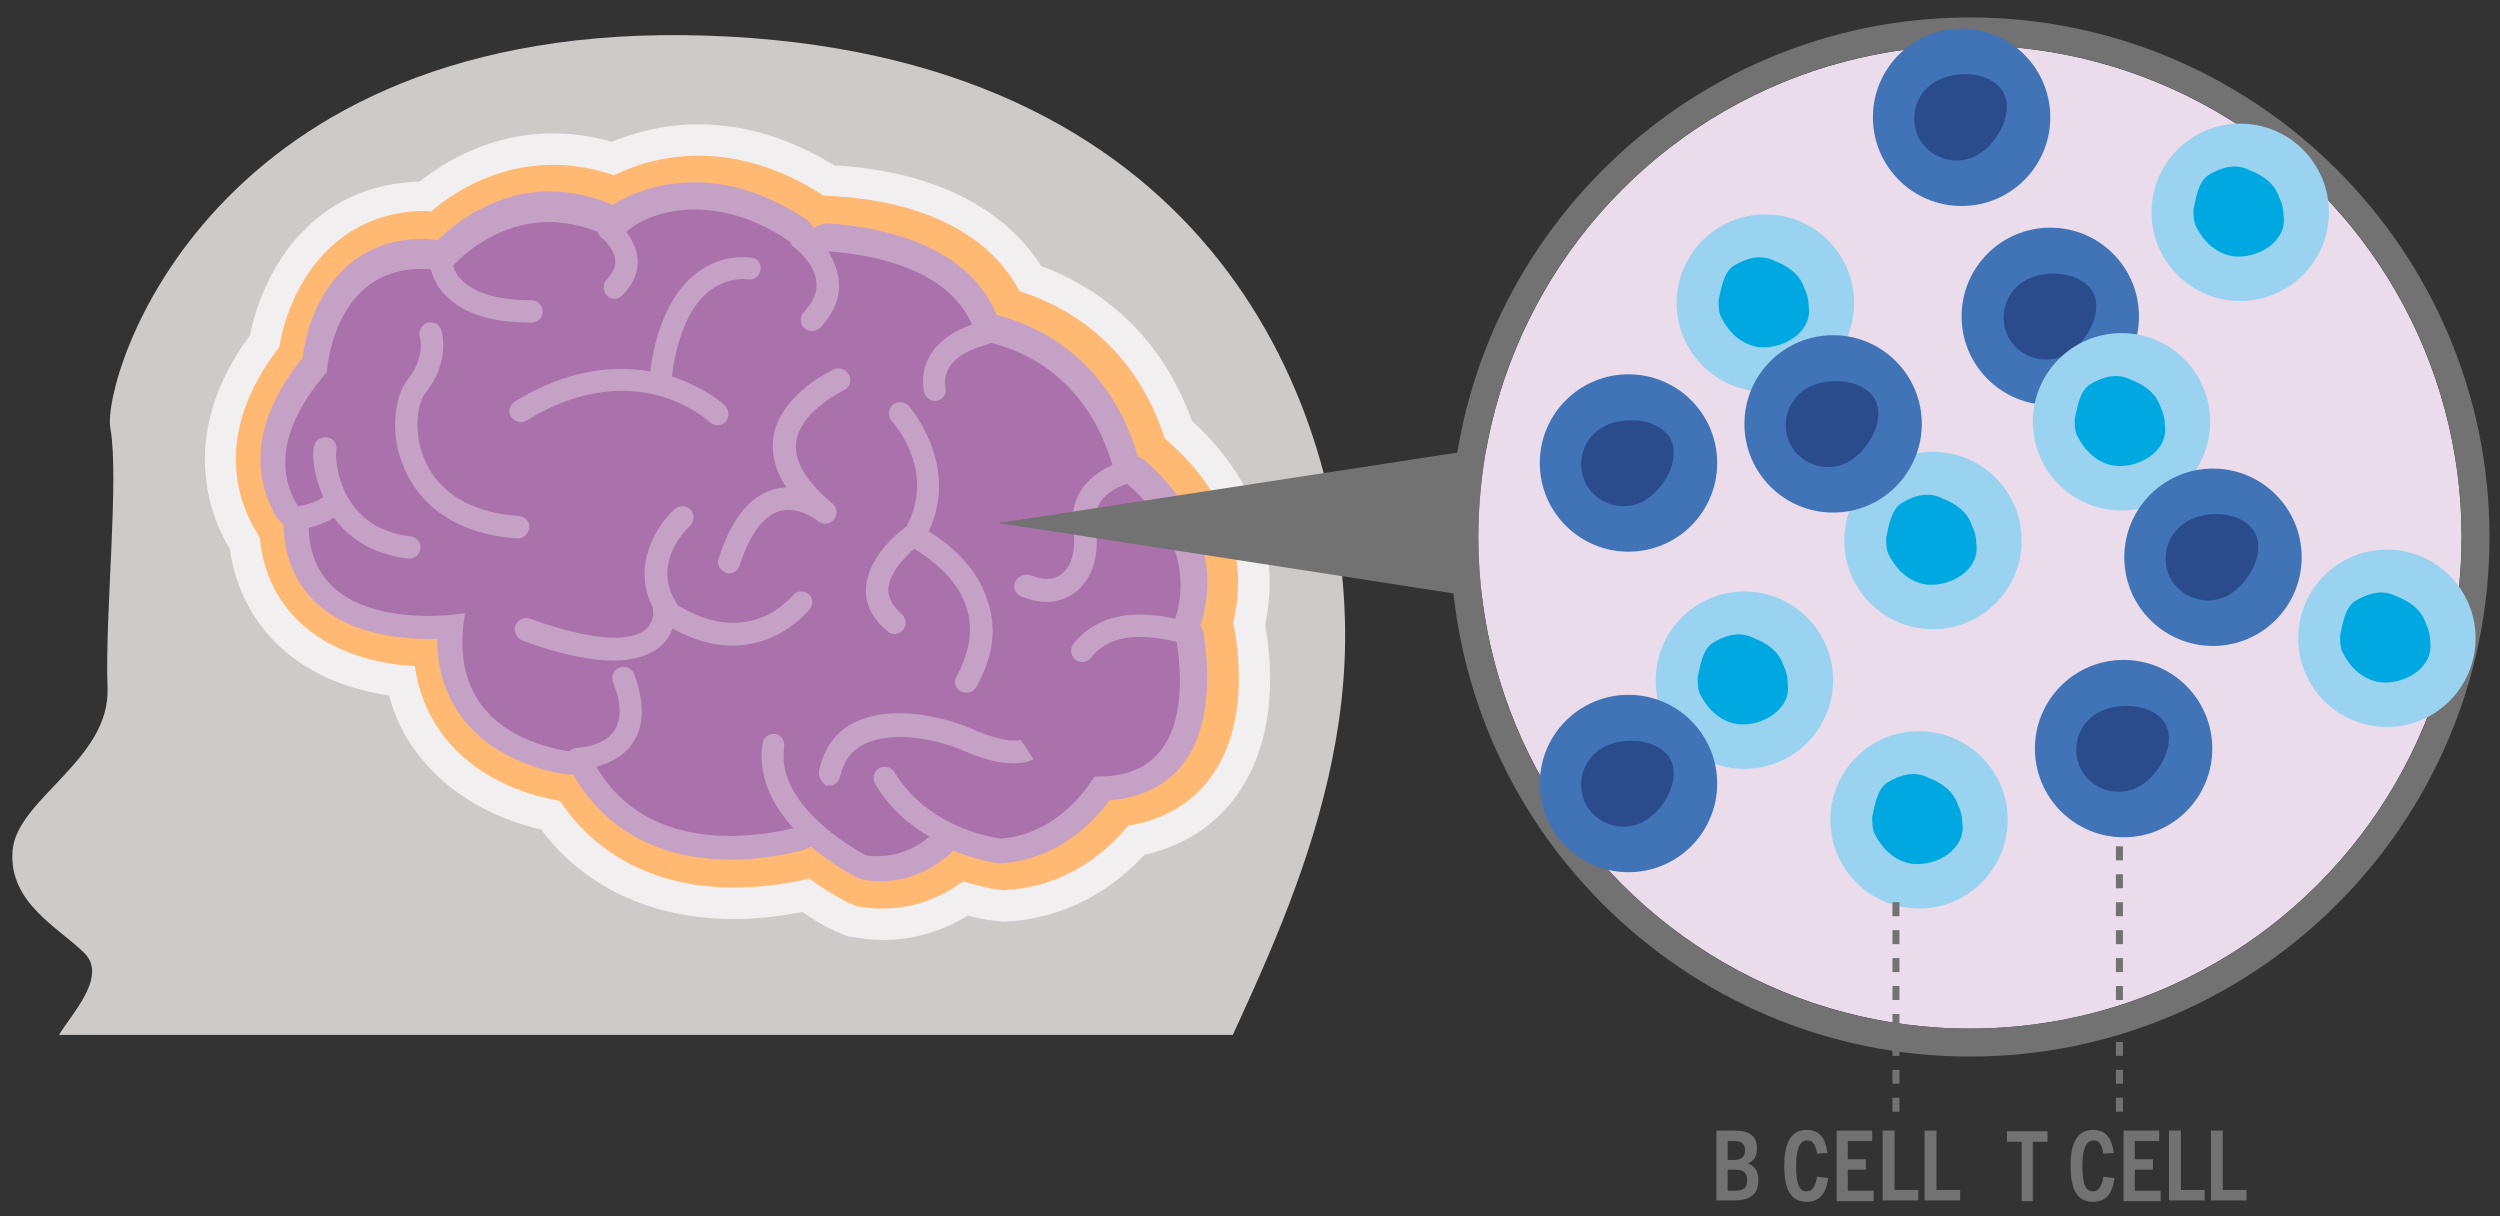
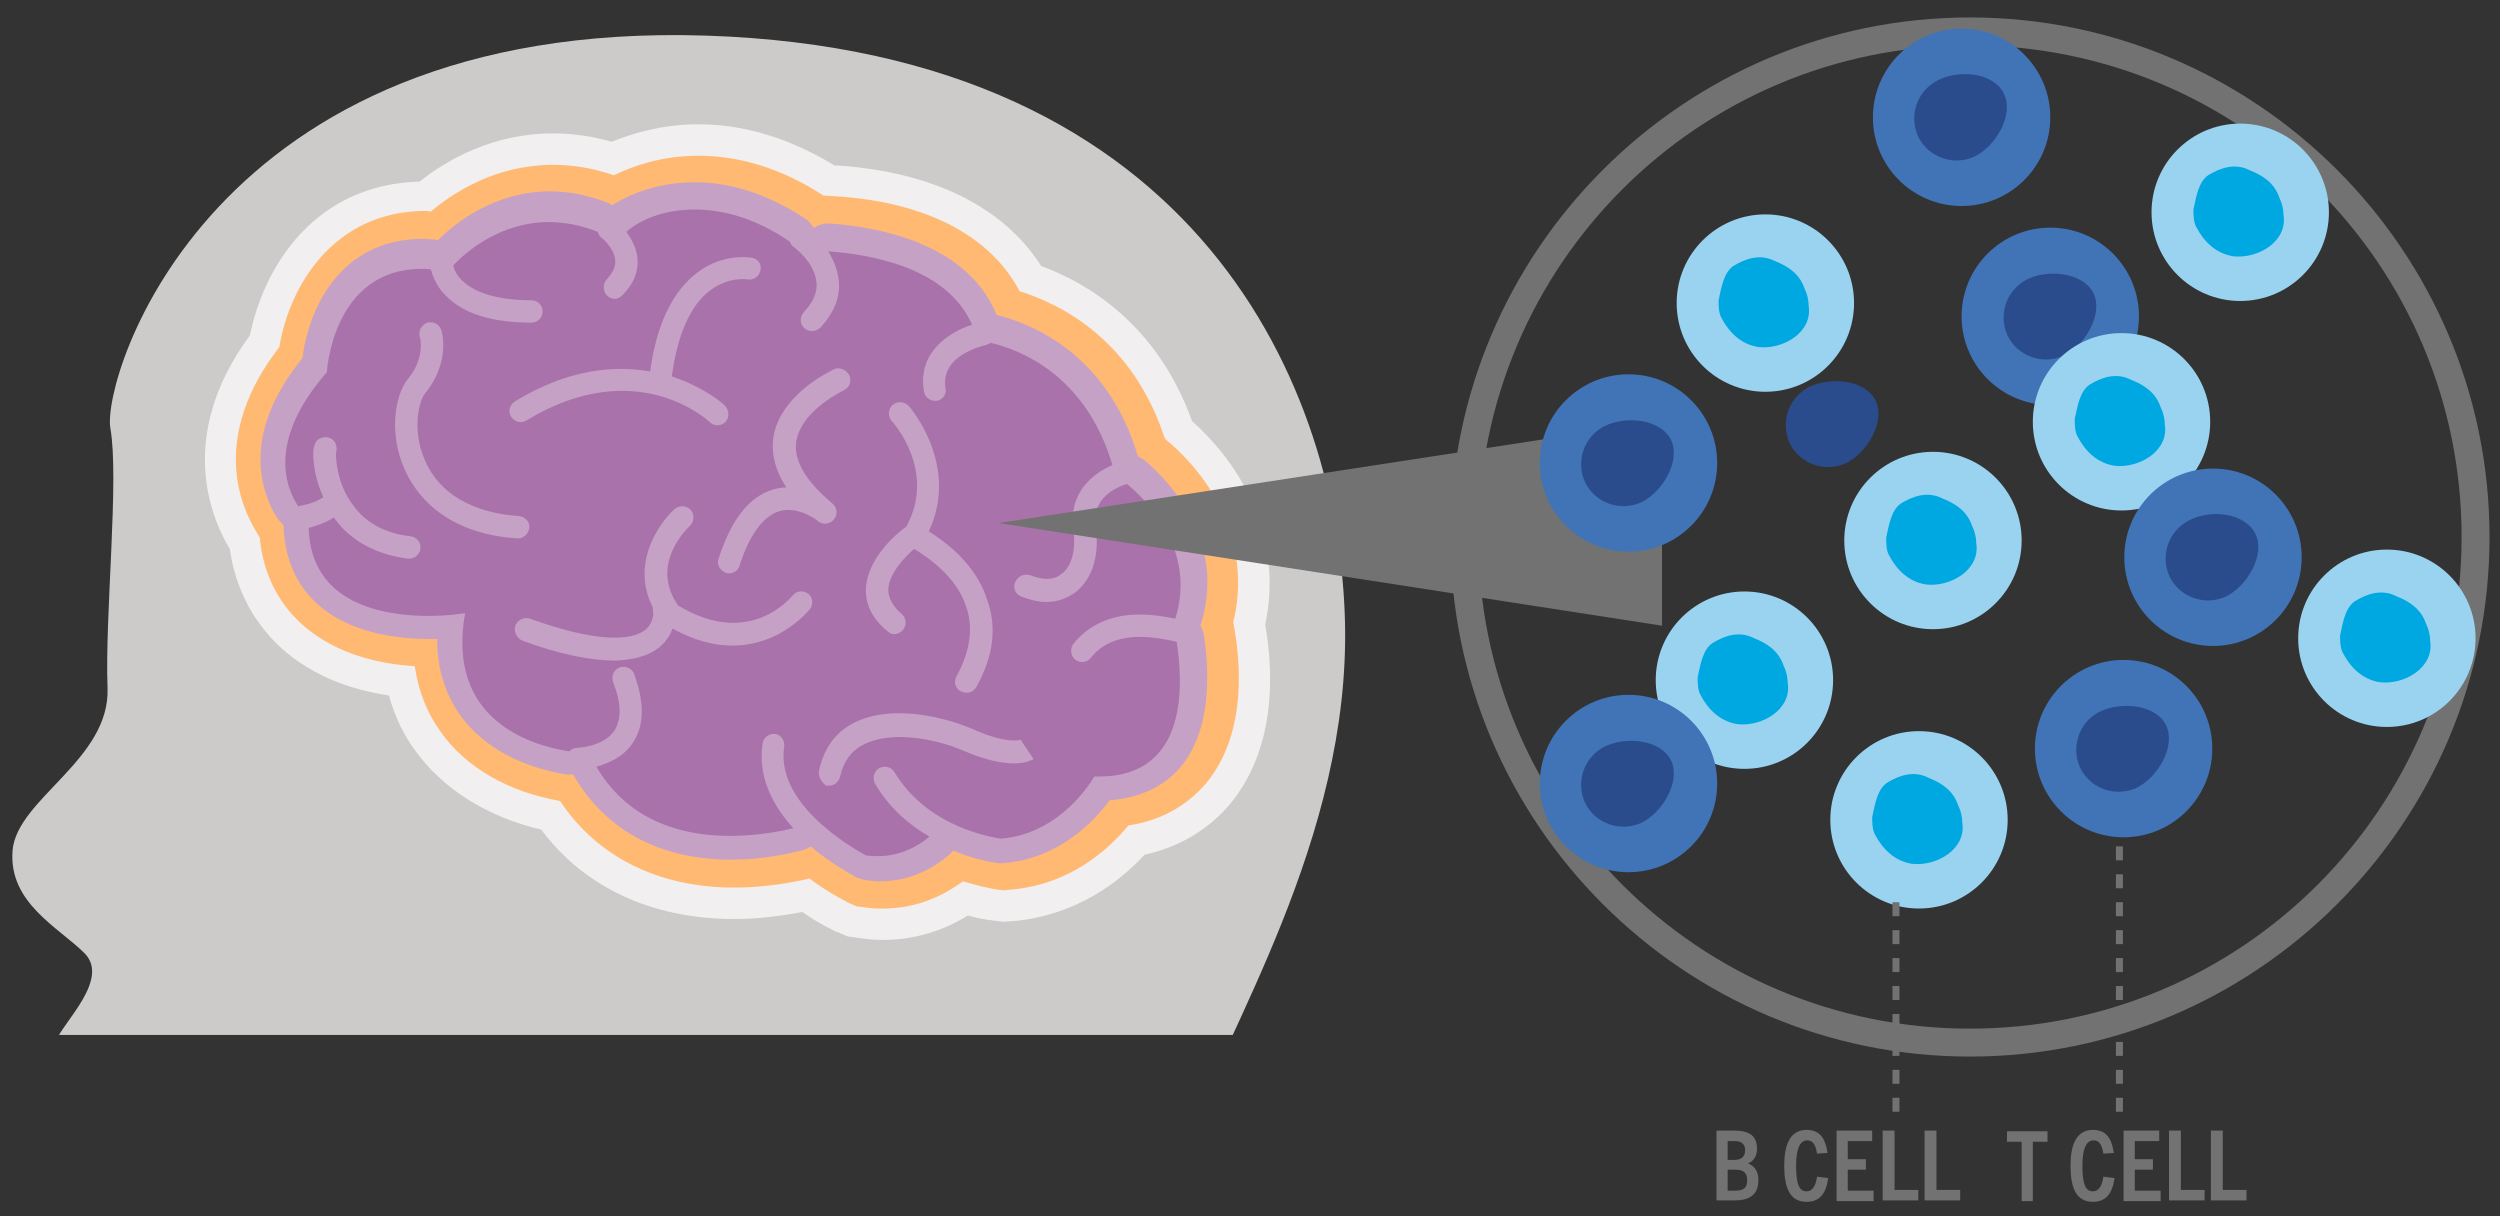
<svg xmlns="http://www.w3.org/2000/svg" xmlns:xlink="http://www.w3.org/1999/xlink" version="1.1" id="Layer_1" x="0px" y="0px" viewBox="-70 113.8 358 174.2" style="enable-background:new -70 113.8 358 174.2;" xml:space="preserve">
  <rect x="-70" y="113.8" width="358" height="174.2" fill="#333333" stroke="none" />
  <style type="text/css">
	.st0{fill:#8CAACA;}
	.st1{fill:#F1EFEF;}
	.st2{fill:#FFB972;}
	.st3{fill:#AA72AA;}
	.st4{fill:#C6A1C6;}
	.st5{clip-path:url(#SVGID_2_);fill:#CCCBCA;}
	.st6{fill:none;}
	.st7{fill:#717271;}
	.st8{fill:#EADCEA;}
	.st9{fill:#4074B7;}
	.st10{fill:#2A4C8C;}
	.st11{fill:#9AD3F0;}
	.st12{fill:#00A8E1;}
	.st13{fill:none;stroke:#717271;stroke-miterlimit:10;stroke-dasharray:2,2;}
	.st14{fill:none;stroke:#818182;stroke-width:1.588;stroke-miterlimit:10;stroke-dasharray:6.354,2.118;}
</style>
  <g id="Layer_1_1_">
    <g>
      <g>
        <path class="st0" d="M56.5,242.3c-0.9,0-1.8-0.1-2.6-0.2l-0.7-0.1l-1.3-0.6l-0.3-0.2c-0.9-0.5-3-1.7-5.3-3.5l-0.6,0.1     c-2.4,0.6-6.2,1.3-10.6,1.3c-10.7,0-18.9-4.2-24-12.2H11c-4.2-0.7-12-2.8-16.7-9.4c-2.1-2.9-3.3-6.2-3.6-10     c-13.1-0.4-21.3-6.8-22.1-17.4l-0.6-1c-2.3-3.5-6.3-12.8,3.3-25c1.1-7.4,6.1-18.5,19.5-18.5c0.4,0,0.9,0,1.3,0     c3-2.7,8.9-6.9,16.9-6.9c2.9,0,5.9,0.6,8.8,1.7c2.7-1.5,6.8-3,12-3c5.7,0,11.5,1.9,17,5.6l0.4,0.3l2,0.1     c7.4,0.5,20.3,2.9,25.4,13.4c5.4,1.5,16,6.3,20.5,20.7l0.4,0.4c8.2,6.9,11.5,15.9,9.1,24.9l0.2,1.5c1,6.2,1.2,14.8-3.9,20.8     c-1.9,2.2-5.2,4.8-10.6,5.4c-2.7,3.4-8,8.4-16.1,9.1l-0.7,0.1l-0.7-0.1c-1.3-0.2-3.3-0.6-5.5-1.4     C65.3,240.2,61.5,242.3,56.5,242.3z" />
        <path class="st1" d="M30,143.8c3.8,0,8.5,1.1,13.6,4.6c0.1,0.3,0.3,0.6,0.6,0.8c0,0,2.9,2.1,3.2,4.9c0.2,1.5-0.4,2.9-1.8,4.4     c-0.6,0.7-0.6,1.6,0.1,2.2c0.3,0.3,0.7,0.4,1.1,0.4l0,0c0.4,0,0.9-0.1,1.2-0.5c2-2.2,2.9-4.4,2.6-6.9c-0.2-1.5-0.8-2.8-1.5-3.9     c5.8,0.4,17,2.2,20.6,10.5c-3.4,1.1-7.8,4-6.9,9.4c0.1,0.8,0.8,1.3,1.6,1.3l0,0c0.1,0,0.2,0,0.2,0c0.9-0.1,1.5-1,1.3-1.8     c-0.8-4.8,5.5-6.1,5.8-6.2c0.2-0.1,0.5-0.2,0.7-0.3c4.2,1,13.6,4.6,17.4,17.5c-3,1.3-6.3,4.2-5.6,9.2c0.4,2.9-0.2,5.3-1.7,6.4     c-0.6,0.5-1.3,0.7-2.1,0.7c-0.7,0-1.5-0.2-2.3-0.5c-0.2-0.1-0.4-0.1-0.7-0.1c-0.6,0-1.2,0.4-1.5,1c-0.4,0.8,0,1.9,0.8,2.3     c1.2,0.5,2.5,1,3.6,1c0,0,0,0,0.1,0c1.5,0,2.8-0.6,4-1.5c2.5-1.9,3.6-5.4,3-9.5c-0.6-4,2.8-5.7,4.5-6.2c3.3,2.8,9.9,9.7,6.9,19.3     c-1.4-0.3-3.2-0.6-5.1-0.6c-3.2,0-6.8,0.9-9.5,4.2c-0.5,0.7-0.4,1.5,0.3,2.1c0.3,0.2,0.6,0.2,1,0.2l0,0c0.5,0,0.9-0.1,1.2-0.5     c1.8-2.3,4.5-2.9,7-2.9c2,0,3.9,0.5,5.3,0.8c0.9,5.8,1.8,19.3-11.1,19.3c-0.2,0-0.4,0-0.7,0c0,0-4.5,8.2-13.4,9     c-3.1-0.5-10.9-2.4-15.2-9.5c-0.3-0.5-0.8-0.8-1.4-0.8c-0.3,0-0.6,0.1-0.8,0.2c-0.8,0.5-1,1.4-0.6,2.2c2.1,3.6,5,6,7.8,7.6     c-1.4,1.2-4,2.8-7.3,2.8c-0.5,0-1.1,0-1.7-0.1c0,0,0,0-0.1,0c-0.1-0.1-13.1-6.7-11.7-15.6c0.1-0.9-0.5-1.7-1.3-1.8     c-0.1,0-0.2,0-0.2,0c-0.8,0-1.5,0.6-1.6,1.4c-0.7,4.8,1.5,8.9,4.4,12.1c-2,0.5-5.3,1.1-9.1,1.1c-6.5,0-14.4-1.9-19.1-9.9     c1.7-0.5,3.9-1.4,5.2-3.4c1.7-2.5,1.7-5.8,0.2-9.9c-0.2-0.6-0.9-1-1.5-1c-0.2,0-0.4,0-0.6,0.1c-0.8,0.3-1.2,1.2-0.9,2.1     c1.2,3,1.2,5.3,0.2,6.9c-1.6,2.4-5.4,2.5-5.4,2.5c-0.4,0-0.8,0.2-1.1,0.5c-5.7-0.9-17.6-4.6-14.9-19.8c0,0-2.2,0.4-5.2,0.4     c-6.5,0-16.9-1.7-17.2-12.6c1.1-0.3,2.4-0.7,3.6-1.5c1.9,2.7,5.2,5,10.6,5.7c0.1,0,0.1-0.2,0.2-0.2l0,0c0.8,0,1.5-0.4,1.6-1.2     c0.1-0.9-0.5-1.6-1.4-1.7c-3.6-0.4-6.4-1.8-8.2-4.3c-2.4-3.1-2.5-6.7-2.5-7.5c0.2-0.4,0.1-0.9-0.1-1.4c-0.3-0.5-0.8-0.8-1.4-0.8     c-0.3,0-0.5,0.1-0.8,0.2c-0.4,0.2-1.5,0.8-0.6,5.1c0.2,0.9,0.5,2,1.1,3.3c-1.2,0.8-2.5,1.1-3.6,1.3c-2-3-4.2-9.7,4.1-19.2     c0,0,0.8-14.8,13.6-14.8c0.4,0,0.9,0,1.3,0.1c0.3,1,0.8,2.6,2.1,3.9c2.5,2.6,6.6,4.1,12.3,4.1l0,0c0.9,0,1.6-0.9,1.6-1.8     S7.5,157,6.6,157c-4.7,0-8.1-1.1-10-3c-0.8-0.8-1.1-1.6-1.2-2.2c1.9-2,6.8-6.2,13.7-6.2c2.1,0,4.5,0.4,7,1.4     c0.1,0.4,0.3,0.7,0.6,0.9c0.5,0.4,1.8,1.7,1.9,3.2c0.1,0.9-0.4,1.8-1.2,2.7c-0.6,0.6-0.6,1.7,0,2.3c0.3,0.3,0.7,0.5,1.1,0.5l0,0     c0.4,0,0.8-0.2,1.1-0.5c1.6-1.6,2.3-3.3,2.2-5.1c-0.1-1.7-0.9-3-1.6-4C22.1,145.3,25.5,143.8,30,143.8 M30,131.6     c-5,0-9.2,1.2-12.4,2.5c-2.8-0.8-5.6-1.2-8.4-1.2c-8.5,0-15.1,3.7-19.1,6.9c-15,0.4-22.3,12.1-24.3,22     c-10.9,14.8-5.2,26.8-2.9,30.6c1.1,7.8,5.6,14.2,12.6,17.8c3,1.6,6.4,2.6,10.2,3.2c0.9,3.3,2.3,5.9,3.7,7.8     c4,5.6,10.4,9.6,18.1,11.4c6.2,8.3,15.9,12.8,27.6,12.8c3.8,0,7.1-0.5,9.8-1c1.4,1,2.8,1.8,4,2.4c0.4,0.2,0.7,0.4,1.1,0.5     l1.4,0.6l1.5,0.2c1.2,0.2,2.4,0.3,3.6,0.3c4.2,0,8.4-1.2,12.1-3.5c1.4,0.4,2.6,0.6,3.5,0.7l1.5,0.2l1.5-0.1     c8.9-0.8,15.1-5.5,18.8-9.5c5.9-1.3,9.8-4.4,12.1-7.1c6.5-7.7,6.5-18.2,5.2-25.7v-0.3c2.2-10.4-1.6-21-10.5-29     c-5-13.9-15-19.8-21.6-22.2c-5.3-8.4-15.5-13.5-29.2-14.4h-0.4C43.1,133.6,36.6,131.6,30,131.6L30,131.6z" />
      </g>
      <g>
        <path class="st0" d="M56.5,240.1c-0.8,0-1.5-0.1-2.3-0.2l-0.5-0.1l-0.8-0.4l-0.2-0.1c-0.9-0.5-3.3-1.8-5.9-4l-1.6,0.4     c-2.3,0.6-5.9,1.3-10,1.3c-10.1,0-17.8-4.1-22.4-11.8l-0.2-0.3l-1.1-0.2c-3.9-0.6-11-2.6-15.2-8.5c-2.2-3.1-3.3-6.7-3.3-10.9     c-0.3,0-0.6,0-0.9,0c-12.9,0-20.6-5.8-21.1-15.9l-1-1.3c-2-3.2-5.6-11.6,3.6-22.9c0.8-6.6,5.2-17.1,17.3-17.1     c0.5,0,1.1,0,1.6,0.1H-7c2.4-2.4,8.1-7,16.1-7c2.8,0,5.6,0.6,8.4,1.7l0.6,0.2h0.1c2.4-1.5,6.5-3.2,11.7-3.2     c5.3,0,10.6,1.8,15.8,5.2l0.9,0.6l2.6,0.2c7,0.5,19.5,2.7,23.8,12.8l0.1,0.3c4.6,1.1,15.8,5.3,20.2,20.1l0.9,0.8     c3.6,3,11.6,11.4,8.3,23l0.5,1.9c0.8,4.7,1.3,13.4-3.4,19c-1.7,2-4.8,4.4-10.1,4.7c-2.2,3-7.2,8.3-15.1,9h-0.5l-0.5-0.1     c-1.4-0.2-3.7-0.7-6.3-1.7l-0.8,0.7C64.3,238.1,61,240.1,56.5,240.1z" />
        <path class="st2" d="M30,143.8c3.8,0,8.5,1.1,13.6,4.6c0.1,0.3,0.3,0.6,0.6,0.8c0,0,2.9,2.1,3.2,4.9c0.2,1.5-0.4,2.9-1.8,4.4     c-0.6,0.7-0.6,1.6,0.1,2.2c0.3,0.3,0.7,0.4,1.1,0.4l0,0c0.4,0,0.9-0.1,1.2-0.5c2-2.2,2.9-4.4,2.6-6.9c-0.2-1.5-0.8-2.8-1.5-3.9     c5.8,0.4,17,2.2,20.6,10.5c-3.4,1.1-7.8,4-6.9,9.4c0.1,0.8,0.8,1.3,1.6,1.3l0,0c0.1,0,0.2,0,0.2,0c0.9-0.1,1.5-1,1.3-1.8     c-0.8-4.8,5.5-6.1,5.8-6.2c0.2-0.1,0.5-0.2,0.7-0.3c4.2,1,13.6,4.6,17.4,17.5c-3,1.3-6.3,4.2-5.6,9.2c0.4,2.9-0.2,5.3-1.7,6.4     c-0.6,0.5-1.3,0.7-2.1,0.7c-0.7,0-1.5-0.2-2.3-0.5c-0.2-0.1-0.4-0.1-0.7-0.1c-0.6,0-1.2,0.4-1.5,1c-0.4,0.8,0,1.9,0.8,2.3     c1.2,0.5,2.5,1,3.6,1c0,0,0,0,0.1,0c1.5,0,2.8-0.6,4-1.5c2.5-1.9,3.6-5.4,3-9.5c-0.6-4,2.8-5.7,4.5-6.2c3.3,2.8,9.9,9.7,6.9,19.3     c-1.4-0.3-3.2-0.6-5.1-0.6c-3.2,0-6.8,0.9-9.5,4.2c-0.5,0.7-0.4,1.5,0.3,2.1c0.3,0.2,0.6,0.2,1,0.2l0,0c0.5,0,0.9-0.1,1.2-0.5     c1.8-2.3,4.5-2.9,7-2.9c2,0,3.9,0.5,5.3,0.8c0.9,5.8,1.8,19.3-11.1,19.3c-0.2,0-0.4,0-0.7,0c0,0-4.5,8.2-13.4,9     c-3.1-0.5-10.9-2.4-15.2-9.5c-0.3-0.5-0.8-0.8-1.4-0.8c-0.3,0-0.6,0.1-0.8,0.2c-0.8,0.5-1,1.4-0.6,2.2c2.1,3.6,5,6,7.8,7.6     c-1.4,1.2-4,2.8-7.3,2.8c-0.5,0-1.1,0-1.7-0.1c0,0,0,0-0.1,0c-0.1-0.1-13.1-6.7-11.7-15.6c0.1-0.9-0.5-1.7-1.3-1.8     c-0.1,0-0.2,0-0.2,0c-0.8,0-1.5,0.6-1.6,1.4c-0.7,4.8,1.5,8.9,4.4,12.1c-2,0.5-5.3,1.1-9.1,1.1c-6.5,0-14.4-1.9-19.1-9.9     c1.7-0.5,3.9-1.4,5.2-3.4c1.7-2.5,1.7-5.8,0.2-9.9c-0.2-0.6-0.9-1-1.5-1c-0.2,0-0.4,0-0.6,0.1c-0.8,0.3-1.2,1.2-0.9,2.1     c1.2,3,1.2,5.3,0.2,6.9c-1.6,2.4-5.4,2.5-5.4,2.5c-0.4,0-0.8,0.2-1.1,0.5c-5.7-0.9-17.6-4.6-14.9-19.8c0,0-2.2,0.4-5.2,0.4     c-6.5,0-16.9-1.7-17.2-12.6c1.1-0.3,2.4-0.7,3.6-1.5c1.9,2.7,5.2,5,10.6,5.7c0.1,0,0.1-0.2,0.2-0.2l0,0c0.8,0,1.5-0.4,1.6-1.2     c0.1-0.9-0.5-1.6-1.4-1.7c-3.6-0.4-6.4-1.8-8.2-4.3c-2.4-3.1-2.5-6.7-2.5-7.5c0.2-0.4,0.1-0.9-0.1-1.4c-0.3-0.5-0.8-0.8-1.4-0.8     c-0.3,0-0.5,0.1-0.8,0.2c-0.4,0.2-1.5,0.8-0.6,5.1c0.2,0.9,0.5,2,1.1,3.3c-1.2,0.8-2.5,1.1-3.6,1.3c-2-3-4.2-9.7,4.1-19.2     c0,0,0.8-14.8,13.6-14.8c0.4,0,0.9,0,1.3,0.1c0.3,1,0.8,2.6,2.1,3.9c2.5,2.6,6.6,4.1,12.3,4.1l0,0c0.9,0,1.6-0.9,1.6-1.8     S7.5,157,6.6,157c-4.7,0-8.1-1.1-10-3c-0.8-0.8-1.1-1.6-1.2-2.2c1.9-2,6.8-6.2,13.7-6.2c2.1,0,4.5,0.4,7,1.4     c0.1,0.4,0.3,0.7,0.6,0.9c0.5,0.4,1.8,1.7,1.9,3.2c0.1,0.9-0.4,1.8-1.2,2.7c-0.6,0.6-0.6,1.7,0,2.3c0.3,0.3,0.7,0.5,1.1,0.5l0,0     c0.4,0,0.8-0.2,1.1-0.5c1.6-1.6,2.3-3.3,2.2-5.1c-0.1-1.7-0.9-3-1.6-4C22.1,145.3,25.5,143.8,30,143.8 M30,136.1L30,136.1     c-5.1,0-9.2,1.4-12.1,2.8c-2.9-1-5.8-1.5-8.7-1.5c-8.1,0-14.2,3.9-17.5,6.7c-0.2,0-0.5-0.1-0.7-0.1l0,0     c-13.3,0-19.6,10.9-21,19.5c-9.9,12.8-5.6,22.8-3.2,26.6l0.4,0.7c1,10.7,9.3,17.6,22.2,18.4c0.5,3.5,1.7,6.6,3.7,9.4     c3.6,5.1,9.7,8.6,17.1,9.9c5.3,8,14.1,12.4,24.9,12.4c4.4,0,8.3-0.7,10.8-1.3c2.3,1.7,4.3,2.8,5.1,3.2c0.3,0.2,0.5,0.3,0.8,0.4     l0.9,0.4l0.9,0.1c1,0.2,1.9,0.2,2.9,0.2c5,0,8.8-2,11.4-3.9c2,0.6,3.7,1,5,1.2l0.9,0.1l0.9-0.1c8.4-0.7,13.9-5.6,16.9-9.2     c5.5-0.8,9-3.6,11-5.9c5.4-6.4,5.3-15.5,4.2-22.1l-0.2-1.1c2.3-9.4-1.2-19.1-9.7-26.2l-0.1-0.1c-4.6-14.2-15-19.3-20.8-21.1     c-4.2-8-13.5-12.8-26.4-13.6l-1.6-0.1h-0.1C42.1,138,36,136.1,30,136.1L30,136.1L30,136.1z" />
      </g>
      <g>
        <g>
          <path class="st3" d="M56,238.2c-0.7,0-1.3-0.1-2-0.2c-0.2,0-0.3-0.1-0.4-0.1s-0.2-0.1-0.3-0.1c-0.5-0.2-4.3-2.3-7.6-5.6      c0,0.1,0,0.3-0.1,0.4c-0.2,0.6-0.7,1.1-1.4,1.3c-2.2,0.5-5.6,1.2-9.6,1.2c-9.4,0-16.6-3.7-20.8-10.8c-0.3-0.5-0.4-1.2-0.1-1.7      c0-0.1,0.1-0.2,0.1-0.2c-0.5,0.1-0.8,0.1-1,0.1c-0.4,0.3-0.8,0.5-1.3,0.5c-0.1,0-0.2,0-0.3,0c-3.6-0.6-10.2-2.3-14-7.7      c-2.3-3.2-3.2-7.2-2.8-11.8c-0.8,0.1-1.8,0.1-3,0.1l0,0c-11.9,0-18.9-5.3-19.2-14.5c0-0.4,0.1-0.8,0.3-1.1      c-0.6,0-1.2-0.3-1.5-0.9c-2.3-3.5-4.7-10.9,3.8-21.1c0.5-5.9,4.3-16,15.5-16c0.5,0,1,0,1.5,0.1c0.5,0,0.9,0.2,1.2,0.5      c0.1-0.2,0.2-0.5,0.4-0.7c2-2,7.4-6.8,15.1-6.8c2.5,0,5.1,0.5,7.7,1.5c0.6,0.2,1,0.7,1.1,1.3c0.1,0.1,0.2,0.1,0.3,0.2      c0-0.1,0-0.1,0-0.2c0.1-0.5,0.4-1,0.9-1.3c2.5-1.2,6.1-2.8,11-2.8s9.9,1.7,14.7,4.9c0.3,0.2,0.6,0.6,0.7,1      c0.3,0.2,1,0.8,1.8,1.7c0-0.2,0.1-0.4,0.2-0.6c0.3-0.6,1-1,1.7-1h0.1c6.6,0.4,18.3,2.5,22.2,11.6c0.2,0.5,0.2,1.1,0,1.6l0,0      c0.3-0.2,0.6-0.3,1-0.3c0.1,0,0.3,0,0.4,0.1c4.3,1,14.7,4.9,18.8,18.8c0.1,0.4,0.1,0.9-0.1,1.3c0.1,0,0.2,0,0.4,0      c0.4,0,0.9,0.2,1.2,0.5c3.4,2.8,10.9,10.6,7.5,21.3c-0.1,0.4-0.4,0.8-0.8,1c0.6,0.3,1,0.8,1.1,1.4c0.7,4.4,1.3,12.4-2.9,17.4      c-2.3,2.6-5.5,4-9.6,4.1c-1.6,2.4-6.3,8.2-14.3,8.9c-0.1,0-0.1,0-0.2,0c-0.1,0-0.2,0-0.3,0c-1.7-0.3-4.8-1-8-2.6      c0,0.1,0,0.2,0,0.3c0.1,0.6-0.2,1.2-0.7,1.6C62.8,236.4,59.9,238.2,56,238.2z" />
          <g>
            <path class="st4" d="M29.5,143.8c3.8,0,8.5,1.1,13.6,4.6c0.1,0.3,0.3,0.6,0.6,0.8c0,0,2.9,2.1,3.2,4.9c0.2,1.5-0.4,2.9-1.8,4.4       c-0.6,0.7-0.6,1.7,0.1,2.3c0.3,0.3,0.7,0.4,1.1,0.4l0,0c0.4,0,0.9-0.2,1.2-0.5c2-2.2,2.9-4.5,2.6-6.9c-0.2-1.5-0.8-2.9-1.5-4       c5.8,0.4,17,2.2,20.6,10.5c-3.4,1.1-7.8,4-6.9,9.5c0.1,0.8,0.8,1.4,1.6,1.4l0,0c0.1,0,0.2,0,0.2,0c0.9-0.1,1.5-1,1.3-1.8       c-0.8-4.8,5.5-6.1,5.8-6.2c0.2-0.1,0.5-0.2,0.7-0.3c4.2,1,13.6,4.6,17.4,17.5c-3,1.3-6.3,4.1-5.6,9.2c0.4,2.9-0.2,5.3-1.7,6.4       c-0.6,0.5-1.3,0.7-2.1,0.7c-0.7,0-1.5-0.2-2.3-0.5c-0.2-0.1-0.4-0.1-0.7-0.1c-0.6,0-1.2,0.4-1.5,1c-0.4,0.8,0,1.8,0.8,2.1       c1.2,0.5,2.5,0.8,3.6,0.8c0,0,0,0,0.1,0c1.5,0,2.8-0.5,4-1.3c2.5-1.9,3.6-5.3,3-9.5c-0.6-4,2.8-5.6,4.5-6.1       c3.3,2.8,9.9,9.8,6.9,19.3c-1.4-0.3-3.2-0.6-5.1-0.6c-3.2,0-6.8,0.9-9.5,4.2c-0.5,0.7-0.4,1.7,0.3,2.3c0.3,0.2,0.6,0.3,1,0.3       l0,0c0.5,0,0.9-0.2,1.2-0.6c1.8-2.3,4.5-3,7-3c2,0,3.9,0.4,5.3,0.7c0.9,5.8,1.8,19.3-11.1,19.3c-0.2,0-0.4,0-0.7,0       c0,0-4.5,8.2-13.4,8.9c-3.1-0.5-10.9-2.4-15.2-9.5c-0.3-0.5-0.8-0.8-1.4-0.8c-0.3,0-0.6,0.1-0.8,0.2c-0.8,0.5-1,1.4-0.6,2.2       c2.1,3.6,5,6,7.8,7.6c-1.4,1.2-4,2.8-7.3,2.8c-0.5,0-1.1,0-1.7-0.1c0,0,0,0-0.1,0c-0.1-0.1-13.1-6.7-11.7-15.6       c0.1-0.9-0.5-1.7-1.3-1.8c-0.1,0-0.2,0-0.2,0c-0.8,0-1.5,0.6-1.6,1.4c-0.7,4.8,1.5,8.9,4.4,12.1c-2,0.5-5.3,1.1-9.1,1.1       c-6.5,0-14.4-1.9-19.1-9.9c1.7-0.5,3.9-1.4,5.2-3.4c1.7-2.5,1.7-5.8,0.2-9.9c-0.2-0.6-0.9-1-1.5-1c-0.2,0-0.4,0-0.6,0.1       c-0.8,0.3-1.2,1.2-0.9,2.1c1.2,3,1.2,5.3,0.2,6.9c-1.6,2.4-5.4,2.5-5.4,2.5c-0.4,0-0.8,0.2-1.1,0.5       c-5.7-0.9-17.6-4.6-14.9-19.8c0,0-2.2,0.4-5.2,0.4c-6.5,0-16.9-1.7-17.2-12.6c1.1-0.3,2.4-0.7,3.6-1.5       c1.9,2.7,5.2,5.2,10.6,5.9c0.1,0,0.1,0,0.2,0l0,0c0.8,0,1.5-0.6,1.6-1.4c0.1-0.9-0.5-1.7-1.4-1.8c-3.6-0.4-6.4-1.9-8.2-4.4       c-2.4-3.1-2.5-6.8-2.5-7.6c0.2-0.4,0.1-0.9-0.1-1.4c-0.3-0.5-0.8-0.8-1.4-0.8c-0.3,0-0.5,0.1-0.8,0.2c-0.4,0.2-1.5,0.8-0.6,5.1       c0.2,0.9,0.5,2,1.1,3.3c-1.2,0.8-2.5,1.1-3.6,1.3c-2-3-4.2-9.7,4.1-19.2c0,0,0.8-14.8,13.6-14.8c0.4,0,0.9,0,1.3,0.1       c0.3,1,0.8,2.4,2.1,3.7c2.5,2.6,6.6,3.9,12.3,3.9l0,0c0.9,0,1.6-0.7,1.6-1.6c0-0.9-0.7-1.6-1.6-1.6c-4.7,0-8.1-1-10-2.9       c-0.8-0.8-1.1-1.6-1.2-2.1c1.9-2,6.8-6.2,13.7-6.2c2.1,0,4.5,0.4,7,1.4c0.1,0.4,0.3,0.7,0.6,0.9c0.5,0.4,1.8,1.7,1.9,3.2       c0.1,0.9-0.4,1.8-1.2,2.7c-0.6,0.6-0.6,1.6,0,2.3c0.3,0.3,0.7,0.5,1.1,0.5l0,0c0.4,0,0.8-0.2,1.1-0.5c1.6-1.6,2.3-3.3,2.2-5.1       c-0.1-1.7-0.9-3-1.6-4C21.6,145.3,25,143.8,29.5,143.8 M29.5,139.9v3.8V139.9c-5.3,0-9.3,1.7-11.7,3.2l-0.1,0.1       c-0.2-0.1-0.3-0.2-0.5-0.3c-2.8-1.1-5.6-1.7-8.4-1.7c-8,0-13.7,4.6-16.1,7c-0.2,0-0.3-0.1-0.5-0.1c-0.5,0-1.1-0.1-1.6-0.1l0,0       c-12.2,0-16.5,10.5-17.3,17.1c-9.2,11.3-5.6,19.7-3.6,22.9c0.3,0.4,0.6,0.7,0.9,1l0,0c0.3,10.4,8,16.3,21.1,16.3       c0.3,0,0.6,0,0.9,0c0,4.2,1.1,7.8,3.3,10.9c4.2,5.9,11.3,7.9,15.2,8.5c0.2,0,0.4,0,0.6,0c0.1,0,0.3,0,0.4,0       c0.1,0.1,0.1,0.3,0.2,0.4c4.6,7.7,12.3,11.8,22.4,11.8c4.1,0,7.7-0.7,10-1.3c0.5-0.1,1-0.3,1.4-0.6c2.8,2.4,5.6,3.9,6.3,4.3       c0.1,0.1,0.3,0.2,0.4,0.2c0.3,0.1,0.6,0.2,0.9,0.3c0.8,0.1,1.5,0.2,2.3,0.2c4.5,0,7.8-2,9.8-3.7c0.3-0.2,0.5-0.5,0.7-0.7       c2.6,1.1,5,1.6,6.4,1.8c0.2,0,0.4,0,0.6,0c0.1,0,0.2,0,0.3,0c7.9-0.7,12.9-6,15.1-9c5.3-0.4,8.4-2.7,10.1-4.7       c4.7-5.5,4.1-14.3,3.4-19c-0.1-0.5-0.3-1-0.5-1.4c0-0.1,0.1-0.2,0.1-0.2c3.6-11.9-4.5-20.3-8.1-23.4c-0.3-0.2-0.6-0.4-0.9-0.5       c0-0.1,0-0.1-0.1-0.2c-4.4-14.8-15.6-19-20.2-20.1c0-0.1-0.1-0.2-0.1-0.3c-4.3-10-16.8-12.3-23.8-12.8c-0.1,0-0.2,0-0.2,0       c-0.7,0-1.4,0.2-2,0.6c0,0,0,0-0.1,0c-0.3-0.5-0.7-1-1.2-1.3C40.1,141.7,34.8,139.9,29.5,139.9L29.5,139.9z" />
          </g>
        </g>
        <path class="st4" d="M38.9,152.5c-0.2,0.9-1,1.5-1.9,1.3c0,0-2.6-0.4-5.2,1.5c-2.9,2.1-4.8,6.4-5.6,12.4c4.8,1.6,7.6,4.1,7.6,4.2     c0.6,0.6,0.7,1.6,0.1,2.3c-0.3,0.3-0.7,0.5-1.1,0.5s-0.8-0.1-1.1-0.4c-0.4-0.4-10.7-9.8-26.3-0.3c-0.8,0.5-1.7,0.2-2.2-0.5     c-0.5-0.8-0.2-1.7,0.5-2.2c7.7-4.7,14.3-5.2,19.4-4.3c0.9-6.7,3.2-11.5,6.8-14.2c3.7-2.8,7.5-2.1,7.7-2.1     C38.5,150.8,39.1,151.6,38.9,152.5z" />
        <path class="st4" d="M50.8,169.7c-1.9,1-6.3,3.6-6.8,7.5c-0.3,2.7,1.5,5.6,5.2,8.7l0,0c0.7,0.6,0.8,1.6,0.2,2.3     c-0.6,0.7-1.6,0.8-2.3,0.2l0,0c-0.1-0.1-2.8-2.2-5.5-1.4c-2.3,0.7-4.3,3.4-5.7,7.8c-0.2,0.7-0.8,1.1-1.5,1.1     c-0.2,0-0.3,0-0.5-0.1c-0.8-0.3-1.3-1.2-1-2c1.8-5.6,4.4-8.9,7.8-9.9c0.7-0.2,1.3-0.3,1.9-0.3c-1.5-2.3-2.1-4.5-1.9-6.8     c0.6-5.4,6.1-8.8,8.5-10l0,0c0.1-0.1,0.3-0.1,0.4-0.2c0.8-0.2,1.6,0.2,2,0.9C51.7,167.7,52.2,169,50.8,169.7z" />
        <path class="st4" d="M69.8,212.2c-0.3,0.5-0.8,0.8-1.4,0.8c-0.3,0-0.5-0.1-0.8-0.2c-0.8-0.4-1.1-1.4-0.6-2.2     c1.9-3.5,2.4-6.8,1.4-9.8c-1.4-4.5-5.7-7.3-7.5-8.4c-1.5,1.3-3.6,3.6-3.7,5.8c0,1.2,0.6,2.4,1.9,3.5c0.7,0.6,0.8,1.6,0.2,2.3     c-0.3,0.4-0.8,0.6-1.2,0.6c-0.4,0-0.7-0.1-1-0.4c-2.1-1.7-3.2-3.8-3.1-6.1c0.2-4.4,4.5-8,5.8-8.9c4.3-7.9-1.8-14.8-2.1-15.1     c-0.6-0.7-0.5-1.7,0.1-2.3c0.7-0.6,1.7-0.5,2.3,0.1c0.1,0.1,7.4,8.4,2.9,18c2.4,1.5,6.8,4.7,8.4,9.9     C72.8,203.8,72.2,207.9,69.8,212.2z" />
        <path class="st4" d="M47.3,224.1c0.7-3.2,2.4-5.5,5-6.8c5.5-2.8,13.4-0.7,17.2,1c5,2.2,6.8,1.4,6.8,1.4c-0.1,0-0.1,0.1-0.1,0.1     l1.8,2.7c-0.5,0.3-3.2,1.7-9.8-1.1c-4.3-1.9-10.6-3-14.5-1c-1.8,0.9-2.9,2.4-3.4,4.6c-0.2,0.8-0.8,1.3-1.6,1.3     c-0.1,0-0.2,0-0.4,0C47.6,225.8,47.1,224.9,47.3,224.1z" />
        <path class="st4" d="M3.8,203.4c0.3-0.8,1.2-1.3,2.1-1c11.1,4,15.1,2.7,16.5,1.6c1.3-1.1,1.2-2.7,1.1-2.7c0-0.2,0-0.4,0-0.5     c-3.1-6,0.5-11.7,3.1-14.1c0.7-0.6,1.7-0.5,2.3,0.1c0.6,0.7,0.5,1.7-0.1,2.3c-0.2,0.2-5.9,5.4-1.7,11.4     c10.2,6.2,16.1-1.1,16.4-1.4c0.5-0.7,1.5-0.8,2.2-0.3s0.8,1.5,0.3,2.2c-0.1,0.1-7.5,9.6-19.7,2.8c-0.3,0.9-0.9,1.9-1.9,2.7     c-1.5,1.2-3.6,1.8-6.3,1.9c-3.5,0-8-0.9-13.4-2.9C4,205.1,3.5,204.2,3.8,203.4z" />
        <path class="st4" d="M-12.1,180.9c-2.2-5-1.4-10.4,0.5-12.8c2.5-3,1.8-6,1.7-6.1c-0.2-0.9,0.3-1.7,1.1-2c0.9-0.2,1.7,0.2,2,1.1     c0.1,0.2,1.3,4.6-2.3,9c-1.1,1.4-1.8,5.6-0.1,9.5c1.4,3.4,5,7.5,13.5,8.1c0.9,0.1,1.6,0.8,1.5,1.7c-0.1,0.8-0.8,1.5-1.6,1.5H4.1     C-6.5,190.2-10.6,184.4-12.1,180.9z" />
      </g>
    </g>
    <g>
      <g>
        <defs>
          <rect id="SVGID_1_" x="-84.5" y="117.6" width="217.4" height="144.4" />
        </defs>
        <clipPath id="SVGID_2_">
          <use xlink:href="#SVGID_1_" style="overflow:visible;" />
        </clipPath>
        <path class="st5" d="M-57.5,281.3c-3.7-2.5-3.7-10.5,0-11.8c3.7-1.2-5.6-3.9-4.5-6.6c1-2.7,7.8-8.9,4.1-12.6     c-3.7-3.7-10.9-7.2-10.3-14.7c0.6-7.4,14-13,13.6-23.3c-0.4-10.3,1.7-30,0.4-37.2c-1.2-7.2,14.1-58.5,85.3-56.2     c71.3,2.3,90.7,51.4,91.5,83.9c0.8,31.1-17.1,58.5-23.2,75.7c-0.6,2-11.6,32.9-10.5,55.9" />
      </g>
    </g>
    <g>
      <g>
        <path class="st0" d="M56.5,242.3c-0.9,0-1.8-0.1-2.6-0.2l-0.7-0.1l-1.3-0.6l-0.3-0.2c-0.9-0.5-3-1.7-5.3-3.5l-0.6,0.1     c-2.4,0.6-6.2,1.3-10.6,1.3c-10.7,0-18.9-4.2-24-12.2H11c-4.2-0.7-12-2.8-16.7-9.4c-2.1-2.9-3.3-6.2-3.6-10     c-13.1-0.4-21.3-6.8-22.1-17.4l-0.6-1c-2.3-3.5-6.3-12.8,3.3-25c1.1-7.4,6.1-18.5,19.5-18.5c0.4,0,0.9,0,1.3,0     c3-2.7,8.9-6.9,16.9-6.9c2.9,0,5.9,0.6,8.8,1.7c2.7-1.5,6.8-3,12-3c5.7,0,11.5,1.9,17,5.6l0.4,0.3l2,0.1     c7.4,0.5,20.3,2.9,25.4,13.4c5.4,1.5,16,6.3,20.5,20.7l0.4,0.4c8.2,6.9,11.5,15.9,9.1,24.9l0.2,1.5c1,6.2,1.2,14.8-3.9,20.8     c-1.9,2.2-5.2,4.8-10.6,5.4c-2.7,3.4-8,8.4-16.1,9.1l-0.7,0.1l-0.7-0.1c-1.3-0.2-3.3-0.6-5.5-1.4     C65.3,240.2,61.5,242.3,56.5,242.3z" />
        <path class="st1" d="M30,143.8c3.8,0,8.5,1.1,13.6,4.6c0.1,0.3,0.3,0.6,0.6,0.8c0,0,2.9,2.1,3.2,4.9c0.2,1.5-0.4,2.9-1.8,4.4     c-0.6,0.7-0.6,1.6,0.1,2.2c0.3,0.3,0.7,0.4,1.1,0.4l0,0c0.4,0,0.9-0.1,1.2-0.5c2-2.2,2.9-4.4,2.6-6.9c-0.2-1.5-0.8-2.8-1.5-3.9     c5.8,0.4,17,2.2,20.6,10.5c-3.4,1.1-7.8,4-6.9,9.4c0.1,0.8,0.8,1.3,1.6,1.3l0,0c0.1,0,0.2,0,0.2,0c0.9-0.1,1.5-1,1.3-1.8     c-0.8-4.8,5.5-6.1,5.8-6.2c0.2-0.1,0.5-0.2,0.7-0.3c4.2,1,13.6,4.6,17.4,17.5c-3,1.3-6.3,4.2-5.6,9.2c0.4,2.9-0.2,5.3-1.7,6.4     c-0.6,0.5-1.3,0.7-2.1,0.7c-0.7,0-1.5-0.2-2.3-0.5c-0.2-0.1-0.4-0.1-0.7-0.1c-0.6,0-1.2,0.4-1.5,1c-0.4,0.8,0,1.9,0.8,2.3     c1.2,0.5,2.5,1,3.6,1c0,0,0,0,0.1,0c1.5,0,2.8-0.6,4-1.5c2.5-1.9,3.6-5.4,3-9.5c-0.6-4,2.8-5.7,4.5-6.2c3.3,2.8,9.9,9.7,6.9,19.3     c-1.4-0.3-3.2-0.6-5.1-0.6c-3.2,0-6.8,0.9-9.5,4.2c-0.5,0.7-0.4,1.5,0.3,2.1c0.3,0.2,0.6,0.2,1,0.2l0,0c0.5,0,0.9-0.1,1.2-0.5     c1.8-2.3,4.5-2.9,7-2.9c2,0,3.9,0.5,5.3,0.8c0.9,5.8,1.8,19.3-11.1,19.3c-0.2,0-0.4,0-0.7,0c0,0-4.5,8.2-13.4,9     c-3.1-0.5-10.9-2.4-15.2-9.5c-0.3-0.5-0.8-0.8-1.4-0.8c-0.3,0-0.6,0.1-0.8,0.2c-0.8,0.5-1,1.4-0.6,2.2c2.1,3.6,5,6,7.8,7.6     c-1.4,1.2-4,2.8-7.3,2.8c-0.5,0-1.1,0-1.7-0.1c0,0,0,0-0.1,0c-0.1-0.1-13.1-6.7-11.7-15.6c0.1-0.9-0.5-1.7-1.3-1.8     c-0.1,0-0.2,0-0.2,0c-0.8,0-1.5,0.6-1.6,1.4c-0.7,4.8,1.5,8.9,4.4,12.1c-2,0.5-5.3,1.1-9.1,1.1c-6.5,0-14.4-1.9-19.1-9.9     c1.7-0.5,3.9-1.4,5.2-3.4c1.7-2.5,1.7-5.8,0.2-9.9c-0.2-0.6-0.9-1-1.5-1c-0.2,0-0.4,0-0.6,0.1c-0.8,0.3-1.2,1.2-0.9,2.1     c1.2,3,1.2,5.3,0.2,6.9c-1.6,2.4-5.4,2.5-5.4,2.5c-0.4,0-0.8,0.2-1.1,0.5c-5.7-0.9-17.6-4.6-14.9-19.8c0,0-2.2,0.4-5.2,0.4     c-6.5,0-16.9-1.7-17.2-12.6c1.1-0.3,2.4-0.7,3.6-1.5c1.9,2.7,5.2,5,10.6,5.7c0.1,0,0.1-0.2,0.2-0.2l0,0c0.8,0,1.5-0.4,1.6-1.2     c0.1-0.9-0.5-1.6-1.4-1.7c-3.6-0.4-6.4-1.8-8.2-4.3c-2.4-3.1-2.5-6.7-2.5-7.5c0.2-0.4,0.1-0.9-0.1-1.4c-0.3-0.5-0.8-0.8-1.4-0.8     c-0.3,0-0.5,0.1-0.8,0.2c-0.4,0.2-1.5,0.8-0.6,5.1c0.2,0.9,0.5,2,1.1,3.3c-1.2,0.8-2.5,1.1-3.6,1.3c-2-3-4.2-9.7,4.1-19.2     c0,0,0.8-14.8,13.6-14.8c0.4,0,0.9,0,1.3,0.1c0.3,1,0.8,2.6,2.1,3.9c2.5,2.6,6.6,4.1,12.3,4.1l0,0c0.9,0,1.6-0.9,1.6-1.8     S7.5,157,6.6,157c-4.7,0-8.1-1.1-10-3c-0.8-0.8-1.1-1.6-1.2-2.2c1.9-2,6.8-6.2,13.7-6.2c2.1,0,4.5,0.4,7,1.4     c0.1,0.4,0.3,0.7,0.6,0.9c0.5,0.4,1.8,1.7,1.9,3.2c0.1,0.9-0.4,1.8-1.2,2.7c-0.6,0.6-0.6,1.7,0,2.3c0.3,0.3,0.7,0.5,1.1,0.5l0,0     c0.4,0,0.8-0.2,1.1-0.5c1.6-1.6,2.3-3.3,2.2-5.1c-0.1-1.7-0.9-3-1.6-4C22.1,145.3,25.5,143.8,30,143.8 M30,131.6     c-5,0-9.2,1.2-12.4,2.5c-2.8-0.8-5.6-1.2-8.4-1.2c-8.5,0-15.1,3.7-19.1,6.9c-15,0.4-22.3,12.1-24.3,22     c-10.9,14.8-5.2,26.8-2.9,30.6c1.1,7.8,5.6,14.2,12.6,17.8c3,1.6,6.4,2.6,10.2,3.2c0.9,3.3,2.3,5.9,3.7,7.8     c4,5.6,10.4,9.6,18.1,11.4c6.2,8.3,15.9,12.8,27.6,12.8c3.8,0,7.1-0.5,9.8-1c1.4,1,2.8,1.8,4,2.4c0.4,0.2,0.7,0.4,1.1,0.5     l1.4,0.6l1.5,0.2c1.2,0.2,2.4,0.3,3.6,0.3c4.2,0,8.4-1.2,12.1-3.5c1.4,0.4,2.6,0.6,3.5,0.7l1.5,0.2l1.5-0.1     c8.9-0.8,15.1-5.5,18.8-9.5c5.9-1.3,9.8-4.4,12.1-7.1c6.5-7.7,6.5-18.2,5.2-25.7v-0.3c2.2-10.4-1.6-21-10.5-29     c-5-13.9-15-19.8-21.6-22.2c-5.3-8.4-15.5-13.5-29.2-14.4h-0.4C43.1,133.6,36.6,131.6,30,131.6L30,131.6z" />
      </g>
      <g>
        <path class="st0" d="M56.5,240.1c-0.8,0-1.5-0.1-2.3-0.2l-0.5-0.1l-0.8-0.4l-0.2-0.1c-0.9-0.5-3.3-1.8-5.9-4l-1.6,0.4     c-2.3,0.6-5.9,1.3-10,1.3c-10.1,0-17.8-4.1-22.4-11.8l-0.2-0.3l-1.1-0.2c-3.9-0.6-11-2.6-15.2-8.5c-2.2-3.1-3.3-6.7-3.3-10.9     c-0.3,0-0.6,0-0.9,0c-12.9,0-20.6-5.8-21.1-15.9l-1-1.3c-2-3.2-5.6-11.6,3.6-22.9c0.8-6.6,5.2-17.1,17.3-17.1     c0.5,0,1.1,0,1.6,0.1H-7c2.4-2.4,8.1-7,16.1-7c2.8,0,5.6,0.6,8.4,1.7l0.6,0.2h0.1c2.4-1.5,6.5-3.2,11.7-3.2     c5.3,0,10.6,1.8,15.8,5.2l0.9,0.6l2.6,0.2c7,0.5,19.5,2.7,23.8,12.8l0.1,0.3c4.6,1.1,15.8,5.3,20.2,20.1l0.9,0.8     c3.6,3,11.6,11.4,8.3,23l0.5,1.9c0.8,4.7,1.3,13.4-3.4,19c-1.7,2-4.8,4.4-10.1,4.7c-2.2,3-7.2,8.3-15.1,9h-0.5l-0.5-0.1     c-1.4-0.2-3.7-0.7-6.3-1.7l-0.8,0.7C64.3,238.1,61,240.1,56.5,240.1z" />
        <path class="st2" d="M30,143.8c3.8,0,8.5,1.1,13.6,4.6c0.1,0.3,0.3,0.6,0.6,0.8c0,0,2.9,2.1,3.2,4.9c0.2,1.5-0.4,2.9-1.8,4.4     c-0.6,0.7-0.6,1.6,0.1,2.2c0.3,0.3,0.7,0.4,1.1,0.4l0,0c0.4,0,0.9-0.1,1.2-0.5c2-2.2,2.9-4.4,2.6-6.9c-0.2-1.5-0.8-2.8-1.5-3.9     c5.8,0.4,17,2.2,20.6,10.5c-3.4,1.1-7.8,4-6.9,9.4c0.1,0.8,0.8,1.3,1.6,1.3l0,0c0.1,0,0.2,0,0.2,0c0.9-0.1,1.5-1,1.3-1.8     c-0.8-4.8,5.5-6.1,5.8-6.2c0.2-0.1,0.5-0.2,0.7-0.3c4.2,1,13.6,4.6,17.4,17.5c-3,1.3-6.3,4.2-5.6,9.2c0.4,2.9-0.2,5.3-1.7,6.4     c-0.6,0.5-1.3,0.7-2.1,0.7c-0.7,0-1.5-0.2-2.3-0.5c-0.2-0.1-0.4-0.1-0.7-0.1c-0.6,0-1.2,0.4-1.5,1c-0.4,0.8,0,1.9,0.8,2.3     c1.2,0.5,2.5,1,3.6,1c0,0,0,0,0.1,0c1.5,0,2.8-0.6,4-1.5c2.5-1.9,3.6-5.4,3-9.5c-0.6-4,2.8-5.7,4.5-6.2c3.3,2.8,9.9,9.7,6.9,19.3     c-1.4-0.3-3.2-0.6-5.1-0.6c-3.2,0-6.8,0.9-9.5,4.2c-0.5,0.7-0.4,1.5,0.3,2.1c0.3,0.2,0.6,0.2,1,0.2l0,0c0.5,0,0.9-0.1,1.2-0.5     c1.8-2.3,4.5-2.9,7-2.9c2,0,3.9,0.5,5.3,0.8c0.9,5.8,1.8,19.3-11.1,19.3c-0.2,0-0.4,0-0.7,0c0,0-4.5,8.2-13.4,9     c-3.1-0.5-10.9-2.4-15.2-9.5c-0.3-0.5-0.8-0.8-1.4-0.8c-0.3,0-0.6,0.1-0.8,0.2c-0.8,0.5-1,1.4-0.6,2.2c2.1,3.6,5,6,7.8,7.6     c-1.4,1.2-4,2.8-7.3,2.8c-0.5,0-1.1,0-1.7-0.1c0,0,0,0-0.1,0c-0.1-0.1-13.1-6.7-11.7-15.6c0.1-0.9-0.5-1.7-1.3-1.8     c-0.1,0-0.2,0-0.2,0c-0.8,0-1.5,0.6-1.6,1.4c-0.7,4.8,1.5,8.9,4.4,12.1c-2,0.5-5.3,1.1-9.1,1.1c-6.5,0-14.4-1.9-19.1-9.9     c1.7-0.5,3.9-1.4,5.2-3.4c1.7-2.5,1.7-5.8,0.2-9.9c-0.2-0.6-0.9-1-1.5-1c-0.2,0-0.4,0-0.6,0.1c-0.8,0.3-1.2,1.2-0.9,2.1     c1.2,3,1.2,5.3,0.2,6.9c-1.6,2.4-5.4,2.5-5.4,2.5c-0.4,0-0.8,0.2-1.1,0.5c-5.7-0.9-17.6-4.6-14.9-19.8c0,0-2.2,0.4-5.2,0.4     c-6.5,0-16.9-1.7-17.2-12.6c1.1-0.3,2.4-0.7,3.6-1.5c1.9,2.7,5.2,5,10.6,5.7c0.1,0,0.1-0.2,0.2-0.2l0,0c0.8,0,1.5-0.4,1.6-1.2     c0.1-0.9-0.5-1.6-1.4-1.7c-3.6-0.4-6.4-1.8-8.2-4.3c-2.4-3.1-2.5-6.7-2.5-7.5c0.2-0.4,0.1-0.9-0.1-1.4c-0.3-0.5-0.8-0.8-1.4-0.8     c-0.3,0-0.5,0.1-0.8,0.2c-0.4,0.2-1.5,0.8-0.6,5.1c0.2,0.9,0.5,2,1.1,3.3c-1.2,0.8-2.5,1.1-3.6,1.3c-2-3-4.2-9.7,4.1-19.2     c0,0,0.8-14.8,13.6-14.8c0.4,0,0.9,0,1.3,0.1c0.3,1,0.8,2.6,2.1,3.9c2.5,2.6,6.6,4.1,12.3,4.1l0,0c0.9,0,1.6-0.9,1.6-1.8     S7.5,157,6.6,157c-4.7,0-8.1-1.1-10-3c-0.8-0.8-1.1-1.6-1.2-2.2c1.9-2,6.8-6.2,13.7-6.2c2.1,0,4.5,0.4,7,1.4     c0.1,0.4,0.3,0.7,0.6,0.9c0.5,0.4,1.8,1.7,1.9,3.2c0.1,0.9-0.4,1.8-1.2,2.7c-0.6,0.6-0.6,1.7,0,2.3c0.3,0.3,0.7,0.5,1.1,0.5l0,0     c0.4,0,0.8-0.2,1.1-0.5c1.6-1.6,2.3-3.3,2.2-5.1c-0.1-1.7-0.9-3-1.6-4C22.1,145.3,25.5,143.8,30,143.8 M30,136.1L30,136.1     c-5.1,0-9.2,1.4-12.1,2.8c-2.9-1-5.8-1.5-8.7-1.5c-8.1,0-14.2,3.9-17.5,6.7c-0.2,0-0.5-0.1-0.7-0.1l0,0     c-13.3,0-19.6,10.9-21,19.5c-9.9,12.8-5.6,22.8-3.2,26.6l0.4,0.7c1,10.7,9.3,17.6,22.2,18.4c0.5,3.5,1.7,6.6,3.7,9.4     c3.6,5.1,9.7,8.6,17.1,9.9c5.3,8,14.1,12.4,24.9,12.4c4.4,0,8.3-0.7,10.8-1.3c2.3,1.7,4.3,2.8,5.1,3.2c0.3,0.2,0.5,0.3,0.8,0.4     l0.9,0.4l0.9,0.1c1,0.2,1.9,0.2,2.9,0.2c5,0,8.8-2,11.4-3.9c2,0.6,3.7,1,5,1.2l0.9,0.1l0.9-0.1c8.4-0.7,13.9-5.6,16.9-9.2     c5.5-0.8,9-3.6,11-5.9c5.4-6.4,5.3-15.5,4.2-22.1l-0.2-1.1c2.3-9.4-1.2-19.1-9.7-26.2l-0.1-0.1c-4.6-14.2-15-19.3-20.8-21.1     c-4.2-8-13.5-12.8-26.4-13.6l-1.6-0.1h-0.1C42.1,138,36,136.1,30,136.1L30,136.1L30,136.1z" />
      </g>
      <g>
        <g>
          <path class="st3" d="M56,238.2c-0.7,0-1.3-0.1-2-0.2c-0.2,0-0.3-0.1-0.4-0.1s-0.2-0.1-0.3-0.1c-0.5-0.2-4.3-2.3-7.6-5.6      c0,0.1,0,0.3-0.1,0.4c-0.2,0.6-0.7,1.1-1.4,1.3c-2.2,0.5-5.6,1.2-9.6,1.2c-9.4,0-16.6-3.7-20.8-10.8c-0.3-0.5-0.4-1.2-0.1-1.7      c0-0.1,0.1-0.2,0.1-0.2c-0.5,0.1-0.8,0.1-1,0.1c-0.4,0.3-0.8,0.5-1.3,0.5c-0.1,0-0.2,0-0.3,0c-3.6-0.6-10.2-2.3-14-7.7      c-2.3-3.2-3.2-7.2-2.8-11.8c-0.8,0.1-1.8,0.1-3,0.1l0,0c-11.9,0-18.9-5.3-19.2-14.5c0-0.4,0.1-0.8,0.3-1.1      c-0.6,0-1.2-0.3-1.5-0.9c-2.3-3.5-4.7-10.9,3.8-21.1c0.5-5.9,4.3-16,15.5-16c0.5,0,1,0,1.5,0.1c0.5,0,0.9,0.2,1.2,0.5      c0.1-0.2,0.2-0.5,0.4-0.7c2-2,7.4-6.8,15.1-6.8c2.5,0,5.1,0.5,7.7,1.5c0.6,0.2,1,0.7,1.1,1.3c0.1,0.1,0.2,0.1,0.3,0.2      c0-0.1,0-0.1,0-0.2c0.1-0.5,0.4-1,0.9-1.3c2.5-1.2,6.1-2.8,11-2.8s9.9,1.7,14.7,4.9c0.3,0.2,0.6,0.6,0.7,1      c0.3,0.2,1,0.8,1.8,1.7c0-0.2,0.1-0.4,0.2-0.6c0.3-0.6,1-1,1.7-1h0.1c6.6,0.4,18.3,2.5,22.2,11.6c0.2,0.5,0.2,1.1,0,1.6l0,0      c0.3-0.2,0.6-0.3,1-0.3c0.1,0,0.3,0,0.4,0.1c4.3,1,14.7,4.9,18.8,18.8c0.1,0.4,0.1,0.9-0.1,1.3c0.1,0,0.2,0,0.4,0      c0.4,0,0.9,0.2,1.2,0.5c3.4,2.8,10.9,10.6,7.5,21.3c-0.1,0.4-0.4,0.8-0.8,1c0.6,0.3,1,0.8,1.1,1.4c0.7,4.4,1.3,12.4-2.9,17.4      c-2.3,2.6-5.5,4-9.6,4.1c-1.6,2.4-6.3,8.2-14.3,8.9c-0.1,0-0.1,0-0.2,0c-0.1,0-0.2,0-0.3,0c-1.7-0.3-4.8-1-8-2.6      c0,0.1,0,0.2,0,0.3c0.1,0.6-0.2,1.2-0.7,1.6C62.8,236.4,59.9,238.2,56,238.2z" />
          <g>
            <path class="st4" d="M29.5,143.8c3.8,0,8.5,1.1,13.6,4.6c0.1,0.3,0.3,0.6,0.6,0.8c0,0,2.9,2.1,3.2,4.9c0.2,1.5-0.4,2.9-1.8,4.4       c-0.6,0.7-0.6,1.7,0.1,2.3c0.3,0.3,0.7,0.4,1.1,0.4l0,0c0.4,0,0.9-0.2,1.2-0.5c2-2.2,2.9-4.5,2.6-6.9c-0.2-1.5-0.8-2.9-1.5-4       c5.8,0.4,17,2.2,20.6,10.5c-3.4,1.1-7.8,4-6.9,9.5c0.1,0.8,0.8,1.4,1.6,1.4l0,0c0.1,0,0.2,0,0.2,0c0.9-0.1,1.5-1,1.3-1.8       c-0.8-4.8,5.5-6.1,5.8-6.2c0.2-0.1,0.5-0.2,0.7-0.3c4.2,1,13.6,4.6,17.4,17.5c-3,1.3-6.3,4.1-5.6,9.2c0.4,2.9-0.2,5.3-1.7,6.4       c-0.6,0.5-1.3,0.7-2.1,0.7c-0.7,0-1.5-0.2-2.3-0.5c-0.2-0.1-0.4-0.1-0.7-0.1c-0.6,0-1.2,0.4-1.5,1c-0.4,0.8,0,1.8,0.8,2.1       c1.2,0.5,2.5,0.8,3.6,0.8c0,0,0,0,0.1,0c1.5,0,2.8-0.5,4-1.3c2.5-1.9,3.6-5.3,3-9.5c-0.6-4,2.8-5.6,4.5-6.1       c3.3,2.8,9.9,9.8,6.9,19.3c-1.4-0.3-3.2-0.6-5.1-0.6c-3.2,0-6.8,0.9-9.5,4.2c-0.5,0.7-0.4,1.7,0.3,2.3c0.3,0.2,0.6,0.3,1,0.3       l0,0c0.5,0,0.9-0.2,1.2-0.6c1.8-2.3,4.5-3,7-3c2,0,3.9,0.4,5.3,0.7c0.9,5.8,1.8,19.3-11.1,19.3c-0.2,0-0.4,0-0.7,0       c0,0-4.5,8.2-13.4,8.9c-3.1-0.5-10.9-2.4-15.2-9.5c-0.3-0.5-0.8-0.8-1.4-0.8c-0.3,0-0.6,0.1-0.8,0.2c-0.8,0.5-1,1.4-0.6,2.2       c2.1,3.6,5,6,7.8,7.6c-1.4,1.2-4,2.8-7.3,2.8c-0.5,0-1.1,0-1.7-0.1c0,0,0,0-0.1,0c-0.1-0.1-13.1-6.7-11.7-15.6       c0.1-0.9-0.5-1.7-1.3-1.8c-0.1,0-0.2,0-0.2,0c-0.8,0-1.5,0.6-1.6,1.4c-0.7,4.8,1.5,8.9,4.4,12.1c-2,0.5-5.3,1.1-9.1,1.1       c-6.5,0-14.4-1.9-19.1-9.9c1.7-0.5,3.9-1.4,5.2-3.4c1.7-2.5,1.7-5.8,0.2-9.9c-0.2-0.6-0.9-1-1.5-1c-0.2,0-0.4,0-0.6,0.1       c-0.8,0.3-1.2,1.2-0.9,2.1c1.2,3,1.2,5.3,0.2,6.9c-1.6,2.4-5.4,2.5-5.4,2.5c-0.4,0-0.8,0.2-1.1,0.5       c-5.7-0.9-17.6-4.6-14.9-19.8c0,0-2.2,0.4-5.2,0.4c-6.5,0-16.9-1.7-17.2-12.6c1.1-0.3,2.4-0.7,3.6-1.5       c1.9,2.7,5.2,5.2,10.6,5.9c0.1,0,0.1,0,0.2,0l0,0c0.8,0,1.5-0.6,1.6-1.4c0.1-0.9-0.5-1.7-1.4-1.8c-3.6-0.4-6.4-1.9-8.2-4.4       c-2.4-3.1-2.5-6.8-2.5-7.6c0.2-0.4,0.1-0.9-0.1-1.4c-0.3-0.5-0.8-0.8-1.4-0.8c-0.3,0-0.5,0.1-0.8,0.2c-0.4,0.2-1.5,0.8-0.6,5.1       c0.2,0.9,0.5,2,1.1,3.3c-1.2,0.8-2.5,1.1-3.6,1.3c-2-3-4.2-9.7,4.1-19.2c0,0,0.8-14.8,13.6-14.8c0.4,0,0.9,0,1.3,0.1       c0.3,1,0.8,2.4,2.1,3.7c2.5,2.6,6.6,3.9,12.3,3.9l0,0c0.9,0,1.6-0.7,1.6-1.6c0-0.9-0.7-1.6-1.6-1.6c-4.7,0-8.1-1-10-2.9       c-0.8-0.8-1.1-1.6-1.2-2.1c1.9-2,6.8-6.2,13.7-6.2c2.1,0,4.5,0.4,7,1.4c0.1,0.4,0.3,0.7,0.6,0.9c0.5,0.4,1.8,1.7,1.9,3.2       c0.1,0.9-0.4,1.8-1.2,2.7c-0.6,0.6-0.6,1.6,0,2.3c0.3,0.3,0.7,0.5,1.1,0.5l0,0c0.4,0,0.8-0.2,1.1-0.5c1.6-1.6,2.3-3.3,2.2-5.1       c-0.1-1.7-0.9-3-1.6-4C21.6,145.3,25,143.8,29.5,143.8 M29.5,139.9v3.8V139.9c-5.3,0-9.3,1.7-11.7,3.2l-0.1,0.1       c-0.2-0.1-0.3-0.2-0.5-0.3c-2.8-1.1-5.6-1.7-8.4-1.7c-8,0-13.7,4.6-16.1,7c-0.2,0-0.3-0.1-0.5-0.1c-0.5,0-1.1-0.1-1.6-0.1l0,0       c-12.2,0-16.5,10.5-17.3,17.1c-9.2,11.3-5.6,19.7-3.6,22.9c0.3,0.4,0.6,0.7,0.9,1l0,0c0.3,10.4,8,16.3,21.1,16.3       c0.3,0,0.6,0,0.9,0c0,4.2,1.1,7.8,3.3,10.9c4.2,5.9,11.3,7.9,15.2,8.5c0.2,0,0.4,0,0.6,0c0.1,0,0.3,0,0.4,0       c0.1,0.1,0.1,0.3,0.2,0.4c4.6,7.7,12.3,11.8,22.4,11.8c4.1,0,7.7-0.7,10-1.3c0.5-0.1,1-0.3,1.4-0.6c2.8,2.4,5.6,3.9,6.3,4.3       c0.1,0.1,0.3,0.2,0.4,0.2c0.3,0.1,0.6,0.2,0.9,0.3c0.8,0.1,1.5,0.2,2.3,0.2c4.5,0,7.8-2,9.8-3.7c0.3-0.2,0.5-0.5,0.7-0.7       c2.6,1.1,5,1.6,6.4,1.8c0.2,0,0.4,0,0.6,0c0.1,0,0.2,0,0.3,0c7.9-0.7,12.9-6,15.1-9c5.3-0.4,8.4-2.7,10.1-4.7       c4.7-5.5,4.1-14.3,3.4-19c-0.1-0.5-0.3-1-0.5-1.4c0-0.1,0.1-0.2,0.1-0.2c3.6-11.9-4.5-20.3-8.1-23.4c-0.3-0.2-0.6-0.4-0.9-0.5       c0-0.1,0-0.1-0.1-0.2c-4.4-14.8-15.6-19-20.2-20.1c0-0.1-0.1-0.2-0.1-0.3c-4.3-10-16.8-12.3-23.8-12.8c-0.1,0-0.2,0-0.2,0       c-0.7,0-1.4,0.2-2,0.6c0,0,0,0-0.1,0c-0.3-0.5-0.7-1-1.2-1.3C40.1,141.7,34.8,139.9,29.5,139.9L29.5,139.9z" />
          </g>
        </g>
        <path class="st4" d="M38.9,152.5c-0.2,0.9-1,1.5-1.9,1.3c0,0-2.6-0.4-5.2,1.5c-2.9,2.1-4.8,6.4-5.6,12.4c4.8,1.6,7.6,4.1,7.6,4.2     c0.6,0.6,0.7,1.6,0.1,2.3c-0.3,0.3-0.7,0.5-1.1,0.5s-0.8-0.1-1.1-0.4c-0.4-0.4-10.7-9.8-26.3-0.3c-0.8,0.5-1.7,0.2-2.2-0.5     c-0.5-0.8-0.2-1.7,0.5-2.2c7.7-4.7,14.3-5.2,19.4-4.3c0.9-6.7,3.2-11.5,6.8-14.2c3.7-2.8,7.5-2.1,7.7-2.1     C38.5,150.8,39.1,151.6,38.9,152.5z" />
        <path class="st4" d="M50.8,169.7c-1.9,1-6.3,3.6-6.8,7.5c-0.3,2.7,1.5,5.6,5.2,8.7l0,0c0.7,0.6,0.8,1.6,0.2,2.3     c-0.6,0.7-1.6,0.8-2.3,0.2l0,0c-0.1-0.1-2.8-2.2-5.5-1.4c-2.3,0.7-4.3,3.4-5.7,7.8c-0.2,0.7-0.8,1.1-1.5,1.1     c-0.2,0-0.3,0-0.5-0.1c-0.8-0.3-1.3-1.2-1-2c1.8-5.6,4.4-8.9,7.8-9.9c0.7-0.2,1.3-0.3,1.9-0.3c-1.5-2.3-2.1-4.5-1.9-6.8     c0.6-5.4,6.1-8.8,8.5-10l0,0c0.1-0.1,0.3-0.1,0.4-0.2c0.8-0.2,1.6,0.2,2,0.9C51.7,167.7,52.2,169,50.8,169.7z" />
        <path class="st4" d="M69.8,212.2c-0.3,0.5-0.8,0.8-1.4,0.8c-0.3,0-0.5-0.1-0.8-0.2c-0.8-0.4-1.1-1.4-0.6-2.2     c1.9-3.5,2.4-6.8,1.4-9.8c-1.4-4.5-5.7-7.3-7.5-8.4c-1.5,1.3-3.6,3.6-3.7,5.8c0,1.2,0.6,2.4,1.9,3.5c0.7,0.6,0.8,1.6,0.2,2.3     c-0.3,0.4-0.8,0.6-1.2,0.6c-0.4,0-0.7-0.1-1-0.4c-2.1-1.7-3.2-3.8-3.1-6.1c0.2-4.4,4.5-8,5.8-8.9c4.3-7.9-1.8-14.8-2.1-15.1     c-0.6-0.7-0.5-1.7,0.1-2.3c0.7-0.6,1.7-0.5,2.3,0.1c0.1,0.1,7.4,8.4,2.9,18c2.4,1.5,6.8,4.7,8.4,9.9     C72.8,203.8,72.2,207.9,69.8,212.2z" />
        <path class="st4" d="M47.3,224.1c0.7-3.2,2.4-5.5,5-6.8c5.5-2.8,13.4-0.7,17.2,1c5,2.2,6.8,1.4,6.8,1.4c-0.1,0-0.1,0.1-0.1,0.1     l1.8,2.7c-0.5,0.3-3.2,1.7-9.8-1.1c-4.3-1.9-10.6-3-14.5-1c-1.8,0.9-2.9,2.4-3.4,4.6c-0.2,0.8-0.8,1.3-1.6,1.3     c-0.1,0-0.2,0-0.4,0C47.6,225.8,47.1,224.9,47.3,224.1z" />
        <path class="st4" d="M3.8,203.4c0.3-0.8,1.2-1.3,2.1-1c11.1,4,15.1,2.7,16.5,1.6c1.3-1.1,1.2-2.7,1.1-2.7c0-0.2,0-0.4,0-0.5     c-3.1-6,0.5-11.7,3.1-14.1c0.7-0.6,1.7-0.5,2.3,0.1c0.6,0.7,0.5,1.7-0.1,2.3c-0.2,0.2-5.9,5.4-1.7,11.4     c10.2,6.2,16.1-1.1,16.4-1.4c0.5-0.7,1.5-0.8,2.2-0.3s0.8,1.5,0.3,2.2c-0.1,0.1-7.5,9.6-19.7,2.8c-0.3,0.9-0.9,1.9-1.9,2.7     c-1.5,1.2-3.6,1.8-6.3,1.9c-3.5,0-8-0.9-13.4-2.9C4,205.1,3.5,204.2,3.8,203.4z" />
        <path class="st4" d="M-12.1,180.9c-2.2-5-1.4-10.4,0.5-12.8c2.5-3,1.8-6,1.7-6.1c-0.2-0.9,0.3-1.7,1.1-2c0.9-0.2,1.7,0.2,2,1.1     c0.1,0.2,1.3,4.6-2.3,9c-1.1,1.4-1.8,5.6-0.1,9.5c1.4,3.4,5,7.5,13.5,8.1c0.9,0.1,1.6,0.8,1.5,1.7c-0.1,0.8-0.8,1.5-1.6,1.5H4.1     C-6.5,190.2-10.6,184.4-12.1,180.9z" />
      </g>
    </g>
    <line class="st6" x1="-84.5" y1="117.6" x2="132.9" y2="117.6" />
    <line class="st6" x1="132.9" y1="262" x2="-84.5" y2="262" />
    <path class="st7" d="M73,188.7" />
    <polygon class="st7" points="168,203.4 73,188.7 168,174.1  " />
    <g>
      <g>
-         <circle id="SVGID_3_" class="st8" cx="212.1" cy="190.7" r="70.4" />
-       </g>
+         </g>
    </g>
    <g>
      <path class="st7" d="M212.1,120.3c38.9,0,70.4,31.5,70.4,70.4s-31.5,70.4-70.4,70.4s-70.4-31.5-70.4-70.4S173.2,120.3,212.1,120.3     M212.1,116.3c-41,0-74.4,33.4-74.4,74.4s33.4,74.4,74.4,74.4s74.4-33.4,74.4-74.4S253.1,116.3,212.1,116.3L212.1,116.3z" />
    </g>
    <g>
      <g>
        <circle class="st9" cx="234.1" cy="221" r="12.7" />
        <path class="st10" d="M240.2,217.7c1.4,3-1.2,7.4-4.2,8.9c-3,1.4-6.6,0.2-8.1-2.8c-1.4-3-0.2-6.6,2.8-8.1     C233.8,214.2,238.8,214.7,240.2,217.7z" />
      </g>
      <g>
        <circle class="st9" cx="223.6" cy="159.1" r="12.7" />
        <path class="st10" d="M229.8,155.8c1.4,3-1.2,7.4-4.2,8.9c-3,1.4-6.6,0.2-8.1-2.8c-1.4-3-0.2-6.6,2.8-8.1     C223.3,152.3,228.3,152.8,229.8,155.8z" />
      </g>
      <g>
        <g>
          <circle class="st11" cx="233.8" cy="174.2" r="12.7" />
        </g>
        <path class="st12" d="M240,174.6c0.6,3.8-3.7,6.3-7.2,5.9c-2.5-0.4-4.2-2.1-5.3-4.2c-0.4-0.7-0.4-1.8-0.4-2.5     c0.4-1.8,0.7-3.9,2.1-4.9c1.8-1.1,3.9-1.8,6-0.7c1.8,0.7,3.5,1.8,4.2,3.9C239.8,172.9,240,173.8,240,174.6z" />
      </g>
      <g>
        <g>
          <circle class="st11" cx="250.8" cy="144.2" r="12.7" />
        </g>
        <path class="st12" d="M257,144.6c0.6,3.8-3.7,6.3-7.2,5.9c-2.5-0.4-4.2-2.1-5.3-4.2c-0.4-0.7-0.4-1.8-0.4-2.5     c0.4-1.8,0.7-3.9,2.1-4.9c1.8-1.1,3.9-1.8,6-0.7c1.8,0.7,3.5,1.8,4.2,3.9C256.8,142.9,257,143.8,257,144.6z" />
      </g>
      <g>
        <g>
          <circle class="st11" cx="271.8" cy="205.2" r="12.7" />
        </g>
        <path class="st12" d="M278,205.6c0.6,3.8-3.7,6.3-7.2,5.9c-2.5-0.4-4.2-2.1-5.3-4.2c-0.4-0.7-0.4-1.8-0.4-2.5     c0.4-1.8,0.7-3.9,2.1-4.9c1.8-1.1,3.9-1.8,6-0.7c1.8,0.7,3.5,1.8,4.2,3.9C277.8,203.9,278,204.8,278,205.6z" />
      </g>
      <g>
        <g>
          <circle class="st11" cx="204.8" cy="231.2" r="12.7" />
        </g>
        <path class="st12" d="M211,231.6c0.6,3.8-3.7,6.3-7.2,5.9c-2.5-0.4-4.2-2.1-5.3-4.2c-0.4-0.7-0.4-1.8-0.4-2.5     c0.4-1.8,0.7-3.9,2.1-4.9c1.8-1.1,3.9-1.8,6-0.7c1.8,0.7,3.5,1.8,4.2,3.9C210.8,229.9,211,230.8,211,231.6z" />
      </g>
      <g>
        <g>
          <circle class="st11" cx="179.8" cy="211.2" r="12.7" />
        </g>
        <path class="st12" d="M186,211.6c0.6,3.8-3.7,6.3-7.2,5.9c-2.5-0.4-4.2-2.1-5.3-4.2c-0.4-0.7-0.4-1.8-0.4-2.5     c0.4-1.8,0.7-3.9,2.1-4.9c1.8-1.1,3.9-1.8,6-0.7c1.8,0.7,3.5,1.8,4.2,3.9C185.8,209.9,186,210.8,186,211.6z" />
      </g>
      <g>
        <g>
          <circle class="st11" cx="182.8" cy="157.2" r="12.7" />
        </g>
        <path class="st12" d="M189,157.6c0.6,3.8-3.7,6.3-7.2,5.9c-2.5-0.4-4.2-2.1-5.3-4.2c-0.4-0.7-0.4-1.8-0.4-2.5     c0.4-1.8,0.7-3.9,2.1-4.9c1.8-1.1,3.9-1.8,6-0.7c1.8,0.7,3.5,1.8,4.2,3.9C188.8,155.9,189,156.8,189,157.6z" />
      </g>
      <g>
        <g>
          <circle class="st11" cx="206.8" cy="191.2" r="12.7" />
        </g>
        <path class="st12" d="M213,191.6c0.6,3.8-3.7,6.3-7.2,5.9c-2.5-0.4-4.2-2.1-5.3-4.2c-0.4-0.7-0.4-1.8-0.4-2.5     c0.4-1.8,0.7-3.9,2.1-4.9c1.8-1.1,3.9-1.8,6-0.7c1.8,0.7,3.5,1.8,4.2,3.9C212.8,189.9,213,190.8,213,191.6z" />
      </g>
      <g>
        <circle class="st9" cx="246.9" cy="193.6" r="12.7" />
        <path class="st10" d="M253,190.3c1.4,3-1.2,7.4-4.2,8.9c-3,1.4-6.6,0.2-8.1-2.8c-1.4-3-0.2-6.6,2.8-8.1     C246.6,186.7,251.5,187.2,253,190.3z" />
      </g>
      <g>
        <circle class="st9" cx="163.2" cy="226" r="12.7" />
        <path class="st10" d="M169.3,222.7c1.4,3-1.2,7.4-4.2,8.9c-3,1.4-6.6,0.2-8.1-2.8c-1.4-3-0.2-6.6,2.8-8.1     C162.9,219.2,167.8,219.7,169.3,222.7z" />
      </g>
      <g>
        <circle class="st9" cx="163.2" cy="180.1" r="12.7" />
        <path class="st10" d="M169.3,176.8c1.4,3-1.2,7.4-4.2,8.9c-3,1.4-6.6,0.2-8.1-2.8c-1.4-3-0.2-6.6,2.8-8.1     C162.9,173.3,167.8,173.8,169.3,176.8z" />
      </g>
      <g>
-         <circle class="st9" cx="192.5" cy="174.5" r="12.7" />
        <path class="st10" d="M198.6,171.2c1.4,3-1.2,7.4-4.2,8.9c-3,1.4-6.6,0.2-8.1-2.8c-1.4-3-0.2-6.6,2.8-8.1     C192.2,167.7,197.2,168.2,198.6,171.2z" />
      </g>
      <g>
        <circle class="st9" cx="210.9" cy="130.6" r="12.7" />
        <path class="st10" d="M217,127.3c1.4,3-1.2,7.4-4.2,8.9c-3,1.4-6.6,0.2-8.1-2.8c-1.4-3-0.2-6.6,2.8-8.1     C210.6,123.7,215.6,124.2,217,127.3z" />
      </g>
    </g>
    <line class="st13" x1="233.5" y1="235" x2="233.5" y2="273" />
    <line class="st13" x1="201.5" y1="243" x2="201.5" y2="273" />
    <path class="st14" d="M-283.4-103.5" />
  </g>
  <g id="Layer_2">
</g>
  <g>
    <g>
      <path class="st7" d="M175.8,285.8v-10.1h2.5c2.3,0,3.3,0.8,3.3,2.6c0,1.1-0.5,1.8-1.3,2.1v0c1.1,0.4,1.5,1.3,1.5,2.4    c0,2.3-1.5,2.9-3.5,2.9H175.8z M178.3,279.9c0.9,0,1.6-0.3,1.6-1.4c0-1.1-0.8-1.3-1.6-1.3h-0.9v2.7H178.3z M178.5,284.3    c1.2,0,1.7-0.4,1.7-1.5s-0.6-1.5-1.7-1.5h-1.1v3H178.5z" />
      <path class="st7" d="M191.8,282.5c-0.3,2.2-1.2,3.4-3.1,3.4c-2.4,0-3.2-2-3.2-5.2c0-2.9,0.8-5.1,3.2-5.1c1.9,0,2.7,1.2,3,3.3    l-1.5,0.1c-0.2-1.3-0.6-1.9-1.4-1.9c-1,0-1.6,1.1-1.6,3.6c0,2.8,0.5,3.7,1.5,3.7c0.8,0,1.3-0.7,1.5-2.1L191.8,282.5z" />
      <path class="st7" d="M193,285.8v-10.1h5.1v1.5h-3.5v2.6h2.6v1.5h-2.6v3h3.7v1.5H193z" />
      <path class="st7" d="M199.6,285.8v-10.1h1.7v8.5h3.4v1.5H199.6z" />
      <path class="st7" d="M205.6,285.8v-10.1h1.7v8.5h3.4v1.5H205.6z" />
    </g>
  </g>
  <g>
    <g>
      <path class="st7" d="M219.5,285.8v-8.5h-2.1v-1.5h5.8v1.5h-2.1v8.5H219.5z" />
      <path class="st7" d="M232.8,282.5c-0.3,2.2-1.2,3.4-3.1,3.4c-2.4,0-3.2-2-3.2-5.2c0-2.9,0.8-5.1,3.2-5.1c1.9,0,2.7,1.2,3,3.3    l-1.5,0.1c-0.2-1.3-0.6-1.9-1.4-1.9c-1,0-1.6,1.1-1.6,3.6c0,2.8,0.5,3.7,1.5,3.7c0.8,0,1.3-0.7,1.5-2.1L232.8,282.5z" />
      <path class="st7" d="M234.1,285.8v-10.1h5.1v1.5h-3.5v2.6h2.6v1.5h-2.6v3h3.7v1.5H234.1z" />
      <path class="st7" d="M240.6,285.8v-10.1h1.7v8.5h3.4v1.5H240.6z" />
      <path class="st7" d="M246.6,285.8v-10.1h1.7v8.5h3.4v1.5H246.6z" />
    </g>
  </g>
</svg>